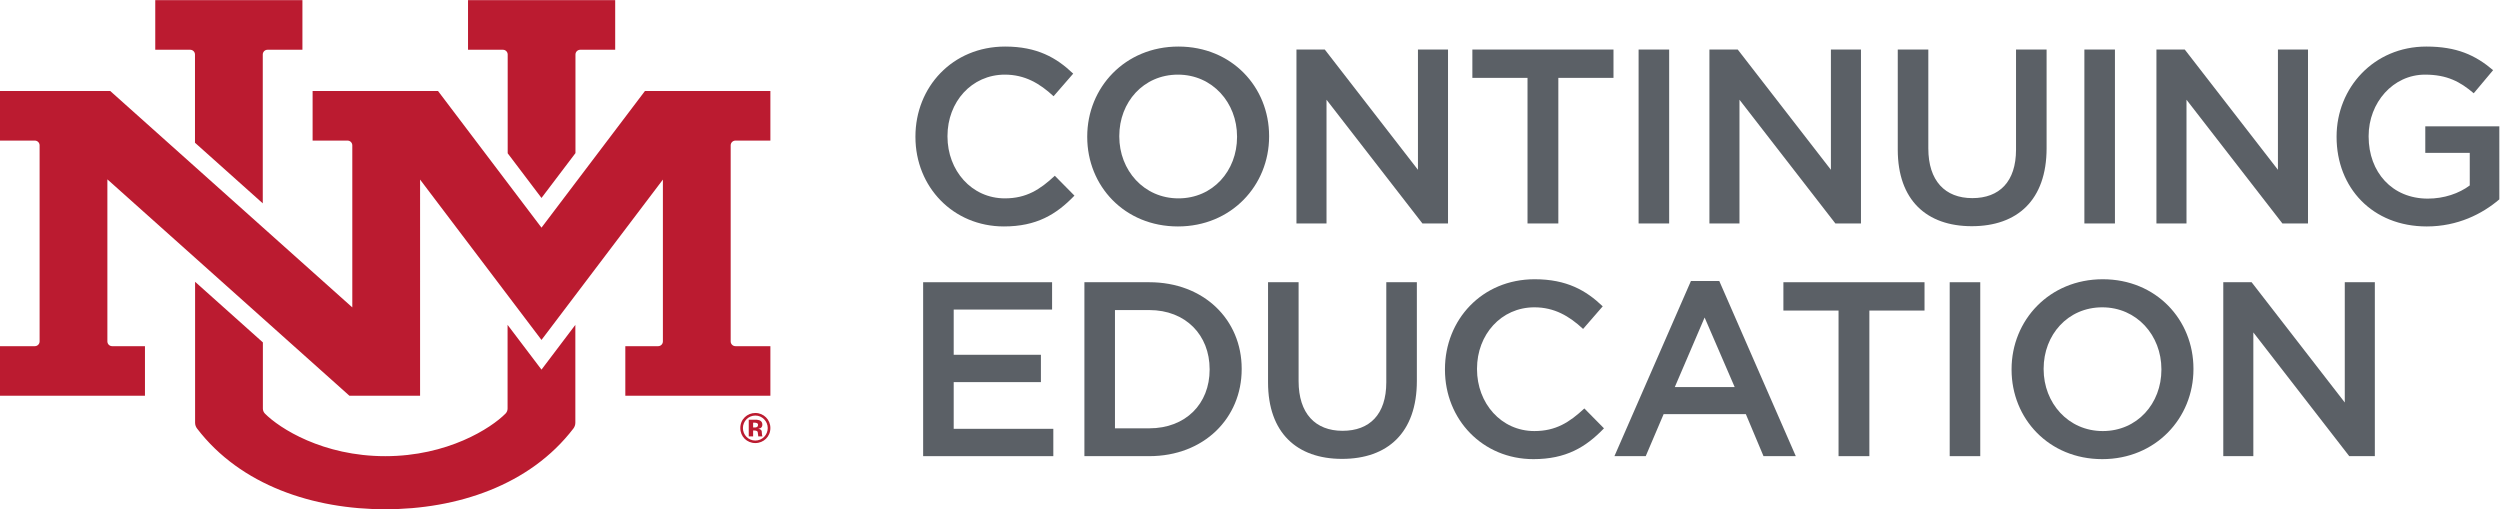
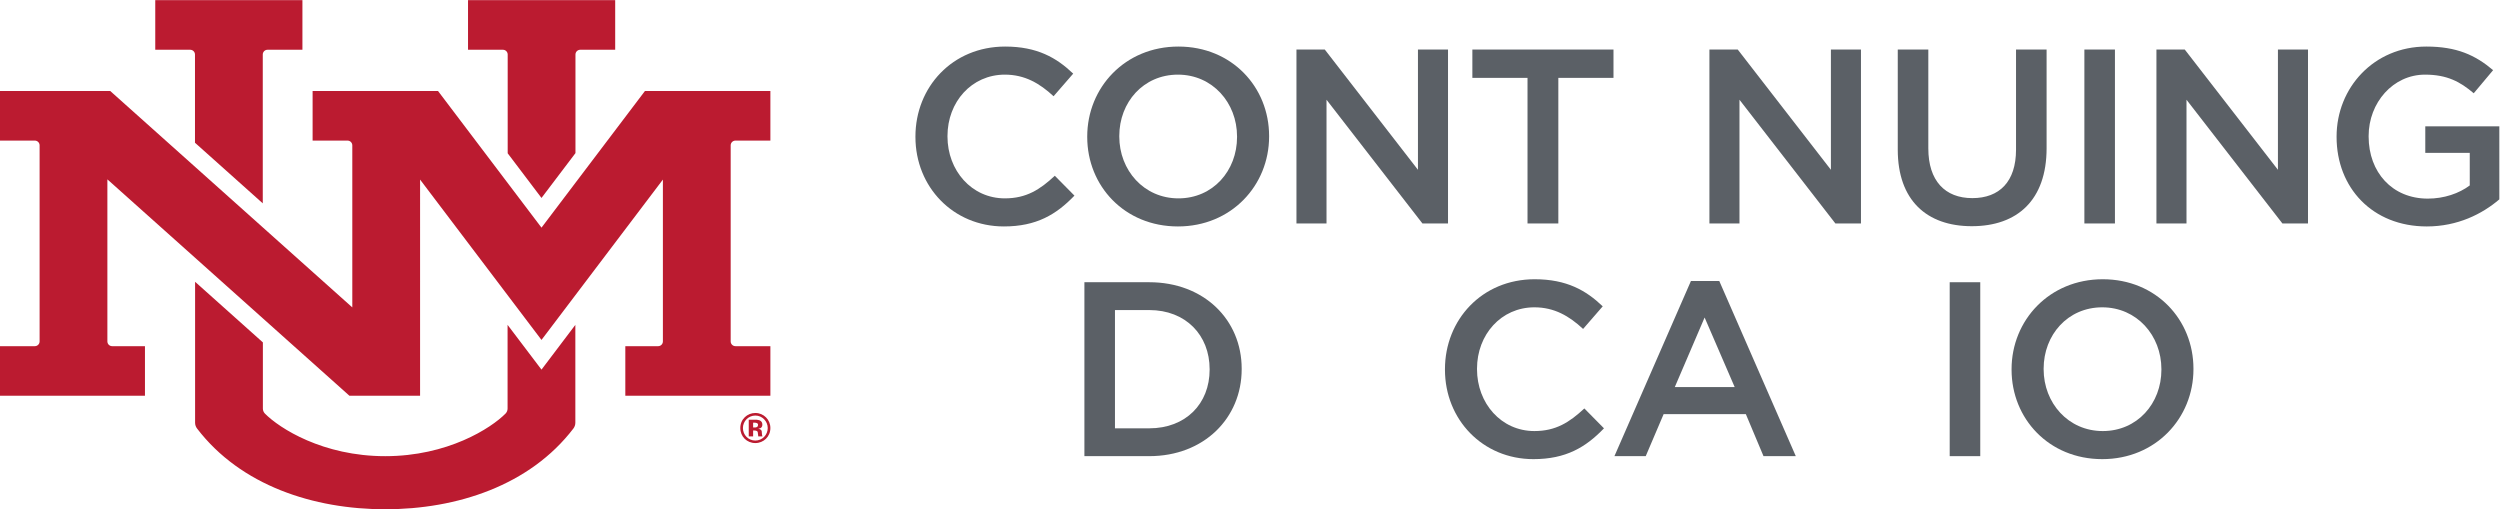
<svg xmlns="http://www.w3.org/2000/svg" xmlns:ns1="http://sodipodi.sourceforge.net/DTD/sodipodi-0.dtd" xmlns:ns2="http://www.inkscape.org/namespaces/inkscape" version="1.1" id="svg833" xml:space="preserve" width="358.565" height="73.036" viewBox="0 0 358.565 73.036" ns1:docname="UNM-Logo.svg" ns2:version="1.0.1 (3bc2e813f5, 2020-09-07)">
  <defs id="defs837" />
  <ns1:namedview pagecolor="#ffffff" bordercolor="#666666" borderopacity="1" objecttolerance="10" gridtolerance="10" guidetolerance="10" ns2:pageopacity="0" ns2:pageshadow="2" ns2:window-width="1332" ns2:window-height="480" id="namedview835" showgrid="false" ns2:zoom="1.6939484" ns2:cx="284.65739" ns2:cy="36.518132" ns2:window-x="577" ns2:window-y="205" ns2:window-maximized="0" ns2:current-layer="g841" />
  <g id="g841" ns2:groupmode="layer" ns2:label="ink_ext_XXXXXX" transform="matrix(1.333,0,0,-1.333,-22.318,95.078)">
    <g id="g843" transform="scale(0.1)">
      <path d="m 1152.4,565.855 v 0.536 c 0,53.199 39.83,96.773 96.5,96.773 34.49,0 55.34,-12.031 73.25,-29.141 l -21.12,-24.324 c -14.97,13.899 -31.01,23.254 -52.39,23.254 -35.82,0 -61.76,-29.402 -61.76,-66.027 v -0.535 c 0,-36.625 25.94,-66.567 61.76,-66.567 22.99,0 37.69,9.356 53.73,24.328 l 21.12,-21.386 c -19.51,-20.321 -40.9,-33.153 -75.92,-33.153 -54.54,0 -95.17,42.508 -95.17,96.242" style="fill:#5b6066;fill-opacity:1;fill-rule:nonzero;stroke:none" id="path845" />
      <path d="m 1498.45,565.855 v 0.536 c 0,36.359 -26.46,66.562 -63.62,66.562 -37.16,0 -63.09,-29.672 -63.09,-66.027 v -0.535 c 0,-36.356 26.46,-66.567 63.62,-66.567 37.16,0 63.09,29.672 63.09,66.031 z m -161.2,0 v 0.536 c 0,52.664 40.63,96.773 98.11,96.773 57.48,0 97.58,-43.574 97.58,-96.238 v -0.535 c 0,-52.664 -40.64,-96.778 -98.11,-96.778 -57.48,0 -97.58,43.575 -97.58,96.242" style="fill:#5b6066;fill-opacity:1;fill-rule:nonzero;stroke:none" id="path847" />
      <path d="m 1562.37,659.957 h 30.47 l 100.25,-129.391 v 129.391 h 32.35 V 472.824 h -27.53 l -103.2,133.129 V 472.824 h -32.34 v 187.133" style="fill:#5b6066;fill-opacity:1;fill-rule:nonzero;stroke:none" id="path849" />
      <path d="m 1810.98,629.477 h -59.34 v 30.48 h 151.84 v -30.48 h -59.34 V 472.824 h -33.16 v 156.653" style="fill:#5b6066;fill-opacity:1;fill-rule:nonzero;stroke:none" id="path851" />
-       <path d="m 1930.5,659.957 h 32.88 V 472.824 h -32.88 v 187.133" style="fill:#5b6066;fill-opacity:1;fill-rule:nonzero;stroke:none" id="path853" />
+       <path d="m 1930.5,659.957 h 32.88 h -32.88 v 187.133" style="fill:#5b6066;fill-opacity:1;fill-rule:nonzero;stroke:none" id="path853" />
      <path d="m 2006.7,659.957 h 30.47 l 100.25,-129.391 v 129.391 h 32.34 V 472.824 h -27.53 L 2039.04,605.953 V 472.824 h -32.34 v 187.133" style="fill:#5b6066;fill-opacity:1;fill-rule:nonzero;stroke:none" id="path855" />
      <path d="m 2209.35,552.223 v 107.734 h 32.88 V 553.559 c 0,-34.754 17.91,-53.465 47.32,-53.465 29.14,0 47.05,17.64 47.05,52.129 v 107.734 h 32.89 V 553.824 c 0,-55.871 -31.55,-83.941 -80.47,-83.941 -48.66,0 -79.67,28.07 -79.67,82.34" style="fill:#5b6066;fill-opacity:1;fill-rule:nonzero;stroke:none" id="path857" />
      <path d="m 2410.14,659.957 h 32.89 V 472.824 h -32.89 v 187.133" style="fill:#5b6066;fill-opacity:1;fill-rule:nonzero;stroke:none" id="path859" />
      <path d="m 2487.67,659.957 h 30.48 L 2618.4,530.566 v 129.391 h 32.35 V 472.824 h -27.54 L 2520.02,605.953 V 472.824 h -32.35 v 187.133" style="fill:#5b6066;fill-opacity:1;fill-rule:nonzero;stroke:none" id="path861" />
      <path d="m 2681.51,565.855 v 0.536 c 0,52.394 40.1,96.773 96.51,96.773 32.61,0 52.66,-9.086 71.91,-25.394 l -20.85,-24.864 c -14.43,12.293 -28.6,20.047 -52.4,20.047 -34.48,0 -60.69,-30.203 -60.69,-66.027 v -0.535 c 0,-38.496 25.4,-66.836 63.64,-66.836 17.63,0 33.68,5.617 45.17,14.172 v 35.019 h -47.85 v 28.602 h 79.67 v -78.59 c -18.45,-15.774 -44.91,-29.145 -78.07,-29.145 -58.54,0 -97.04,41.707 -97.04,96.242" style="fill:#5b6066;fill-opacity:1;fill-rule:nonzero;stroke:none" id="path863" />
-       <path d="m 1160.69,409.598 h 138.74 v -29.407 h -105.86 v -48.656 h 93.83 v -29.41 h -93.83 v -50.254 h 107.19 v -29.41 h -140.07 v 187.137" style="fill:#5b6066;fill-opacity:1;fill-rule:nonzero;stroke:none" id="path865" />
      <path d="m 1403.98,252.402 c 39.29,0 64.96,26.465 64.96,63.09 v 0.539 c 0,36.621 -25.67,63.621 -64.96,63.621 h -36.89 v -127.25 z m -69.78,157.196 h 69.78 c 58.81,0 99.45,-40.368 99.45,-93.035 v -0.532 c 0,-52.668 -40.64,-93.57 -99.45,-93.57 h -69.78 v 187.137" style="fill:#5b6066;fill-opacity:1;fill-rule:nonzero;stroke:none" id="path867" />
-       <path d="m 1531.79,301.859 v 107.739 h 32.88 V 303.199 c 0,-34.758 17.91,-53.469 47.31,-53.469 29.14,0 47.05,17.645 47.05,52.129 v 107.739 h 32.89 V 303.465 c 0,-55.871 -31.55,-83.942 -80.47,-83.942 -48.66,0 -79.66,28.071 -79.66,82.336" style="fill:#5b6066;fill-opacity:1;fill-rule:nonzero;stroke:none" id="path869" />
      <path d="m 1722.15,315.492 v 0.539 c 0,53.199 39.83,96.774 96.5,96.774 34.49,0 55.34,-12.032 73.25,-29.141 l -21.12,-24.328 c -14.97,13.902 -31.01,23.258 -52.39,23.258 -35.82,0 -61.76,-29.406 -61.76,-66.031 v -0.532 c 0,-36.625 25.94,-66.566 61.76,-66.566 22.99,0 37.69,9.355 53.73,24.324 l 21.12,-21.387 c -19.51,-20.316 -40.9,-33.148 -75.93,-33.148 -54.53,0 -95.16,42.504 -95.16,96.238" style="fill:#5b6066;fill-opacity:1;fill-rule:nonzero;stroke:none" id="path871" />
      <path d="m 2033.88,296.781 -32.35,74.856 -32.08,-74.856 z m -47.06,114.153 h 30.48 l 82.34,-188.473 h -34.75 l -18.98,45.18 h -88.49 l -19.25,-45.18 h -33.68 l 82.33,188.473" style="fill:#5b6066;fill-opacity:1;fill-rule:nonzero;stroke:none" id="path873" />
-       <path d="m 2145.64,379.117 h -59.34 v 30.481 h 151.84 V 379.117 H 2178.8 V 222.461 h -33.16 v 156.656" style="fill:#5b6066;fill-opacity:1;fill-rule:nonzero;stroke:none" id="path875" />
      <path d="m 2265.23,409.598 h 32.88 V 222.461 h -32.88 v 187.137" style="fill:#5b6066;fill-opacity:1;fill-rule:nonzero;stroke:none" id="path877" />
      <path d="m 2493.02,315.492 v 0.539 c 0,36.356 -26.48,66.563 -63.64,66.563 -37.16,0 -63.08,-29.672 -63.08,-66.031 v -0.532 c 0,-36.355 26.46,-66.566 63.62,-66.566 37.16,0 63.1,29.672 63.1,66.027 z m -161.22,0 v 0.539 c 0,52.66 40.64,96.774 98.12,96.774 57.48,0 97.58,-43.575 97.58,-96.242 v -0.532 c 0,-52.668 -40.64,-96.777 -98.12,-96.777 -57.47,0 -97.58,43.574 -97.58,96.238" style="fill:#5b6066;fill-opacity:1;fill-rule:nonzero;stroke:none" id="path879" />
-       <path d="m 2559.6,409.598 h 30.48 l 100.24,-129.391 v 129.391 h 32.35 V 222.461 h -27.54 L 2591.94,355.594 V 222.461 h -32.34 v 187.137" style="fill:#5b6066;fill-opacity:1;fill-rule:nonzero;stroke:none" id="path881" />
      <path d="m 978.898,258.504 h -1.14 v -5.207 h 1.824 c 2.07,0 3.488,0.726 3.488,2.793 0,2.058 -2.105,2.414 -4.172,2.414 z m -5.843,-14.777 v 17.937 c 1.113,0 8.449,-0.027 8.703,-0.043 3.469,-0.25 5.922,-1.766 5.922,-5.203 0,-2.762 -1.563,-4.172 -4.367,-4.469 5.488,-1.144 2.949,-3.605 4.453,-8.222 h -4.473 c -0.273,1.05 -0.324,3.972 -0.594,4.675 -0.664,1.789 -2.98,1.668 -4.941,1.668 v -6.343 z m -6.274,9.003 c 0,-7.484 5.883,-13.488 13.367,-13.488 7.426,0 13.332,6.028 13.332,13.488 0,7.192 -5.882,13.415 -13.332,13.415 -7.48,0 -13.367,-6.137 -13.367,-13.415 z m 13.367,-16.187 c -9.156,0 -16.179,7.023 -16.179,16.187 0,9.528 7.594,16.18 16.179,16.18 8.993,0 16.184,-7.191 16.184,-16.18 0,-9.253 -7.285,-16.187 -16.184,-16.187 z M 713.559,363.73 v -90.085 c 0,-2.016 -0.782,-3.946 -2.204,-5.379 -15.617,-15.774 -62.289,-45.825 -129.445,-45.825 -67.152,0 -113.82,30.051 -129.441,45.825 -1.414,1.433 -2.196,3.363 -2.196,5.379 v 71.203 L 377.336,410.07 V 258.434 c 0,-2.246 0.754,-4.454 2.113,-6.235 46.981,-61.433 125.543,-86.886 202.461,-86.886 76.922,0 155.485,25.453 202.465,86.886 1.359,1.781 2.102,3.989 2.102,6.235 v 105.277 l -36.43,-48.145 z M 958.73,561.992 h 37.602 v 53.363 H 861.375 L 750.047,468.324 638.719,615.355 H 503.777 v -53.363 h 37.586 c 2.832,0 5.125,-2.289 5.125,-5.121 V 382.508 L 286.027,615.355 H 167.383 v -53.363 h 37.531 c 2.828,0 5.121,-2.289 5.121,-5.121 V 345.914 c 0,-2.828 -2.293,-5.121 -5.121,-5.121 h -37.531 v -53.359 h 156.015 v 53.359 h -35.312 c -2.828,0 -5.125,2.293 -5.125,5.121 V 520.277 L 543.418,287.434 h 76 V 520.039 L 750.047,347.516 880.676,520.039 V 345.91 c -0.004,-2.828 -2.293,-5.117 -5.117,-5.117 h -35.313 v -53.359 h 156.086 v 53.359 H 958.73 c -2.828,0 -5.125,2.293 -5.125,5.121 v 210.957 c 0,2.832 2.297,5.121 5.125,5.121 z m -245.05,92.61 v -106.27 l 36.367,-48.062 36.558,48.25 v 106.085 c 0.004,2.829 2.321,5.122 5.145,5.122 h 37.598 v 53.359 H 671.004 v -53.359 h 37.574 c 2.832,0 5.102,-2.293 5.102,-5.125 z m -341.606,5.125 h -37.597 v 53.359 h 158.347 v -53.359 h -37.578 c -2.832,0 -5.086,-2.293 -5.086,-5.125 V 494.465 l -72.941,65.219 v 94.921 c -0.004,2.829 -2.313,5.122 -5.145,5.122" style="fill:#bb1b30;fill-opacity:1;fill-rule:nonzero;stroke:none" id="path883" />
    </g>
  </g>
</svg>